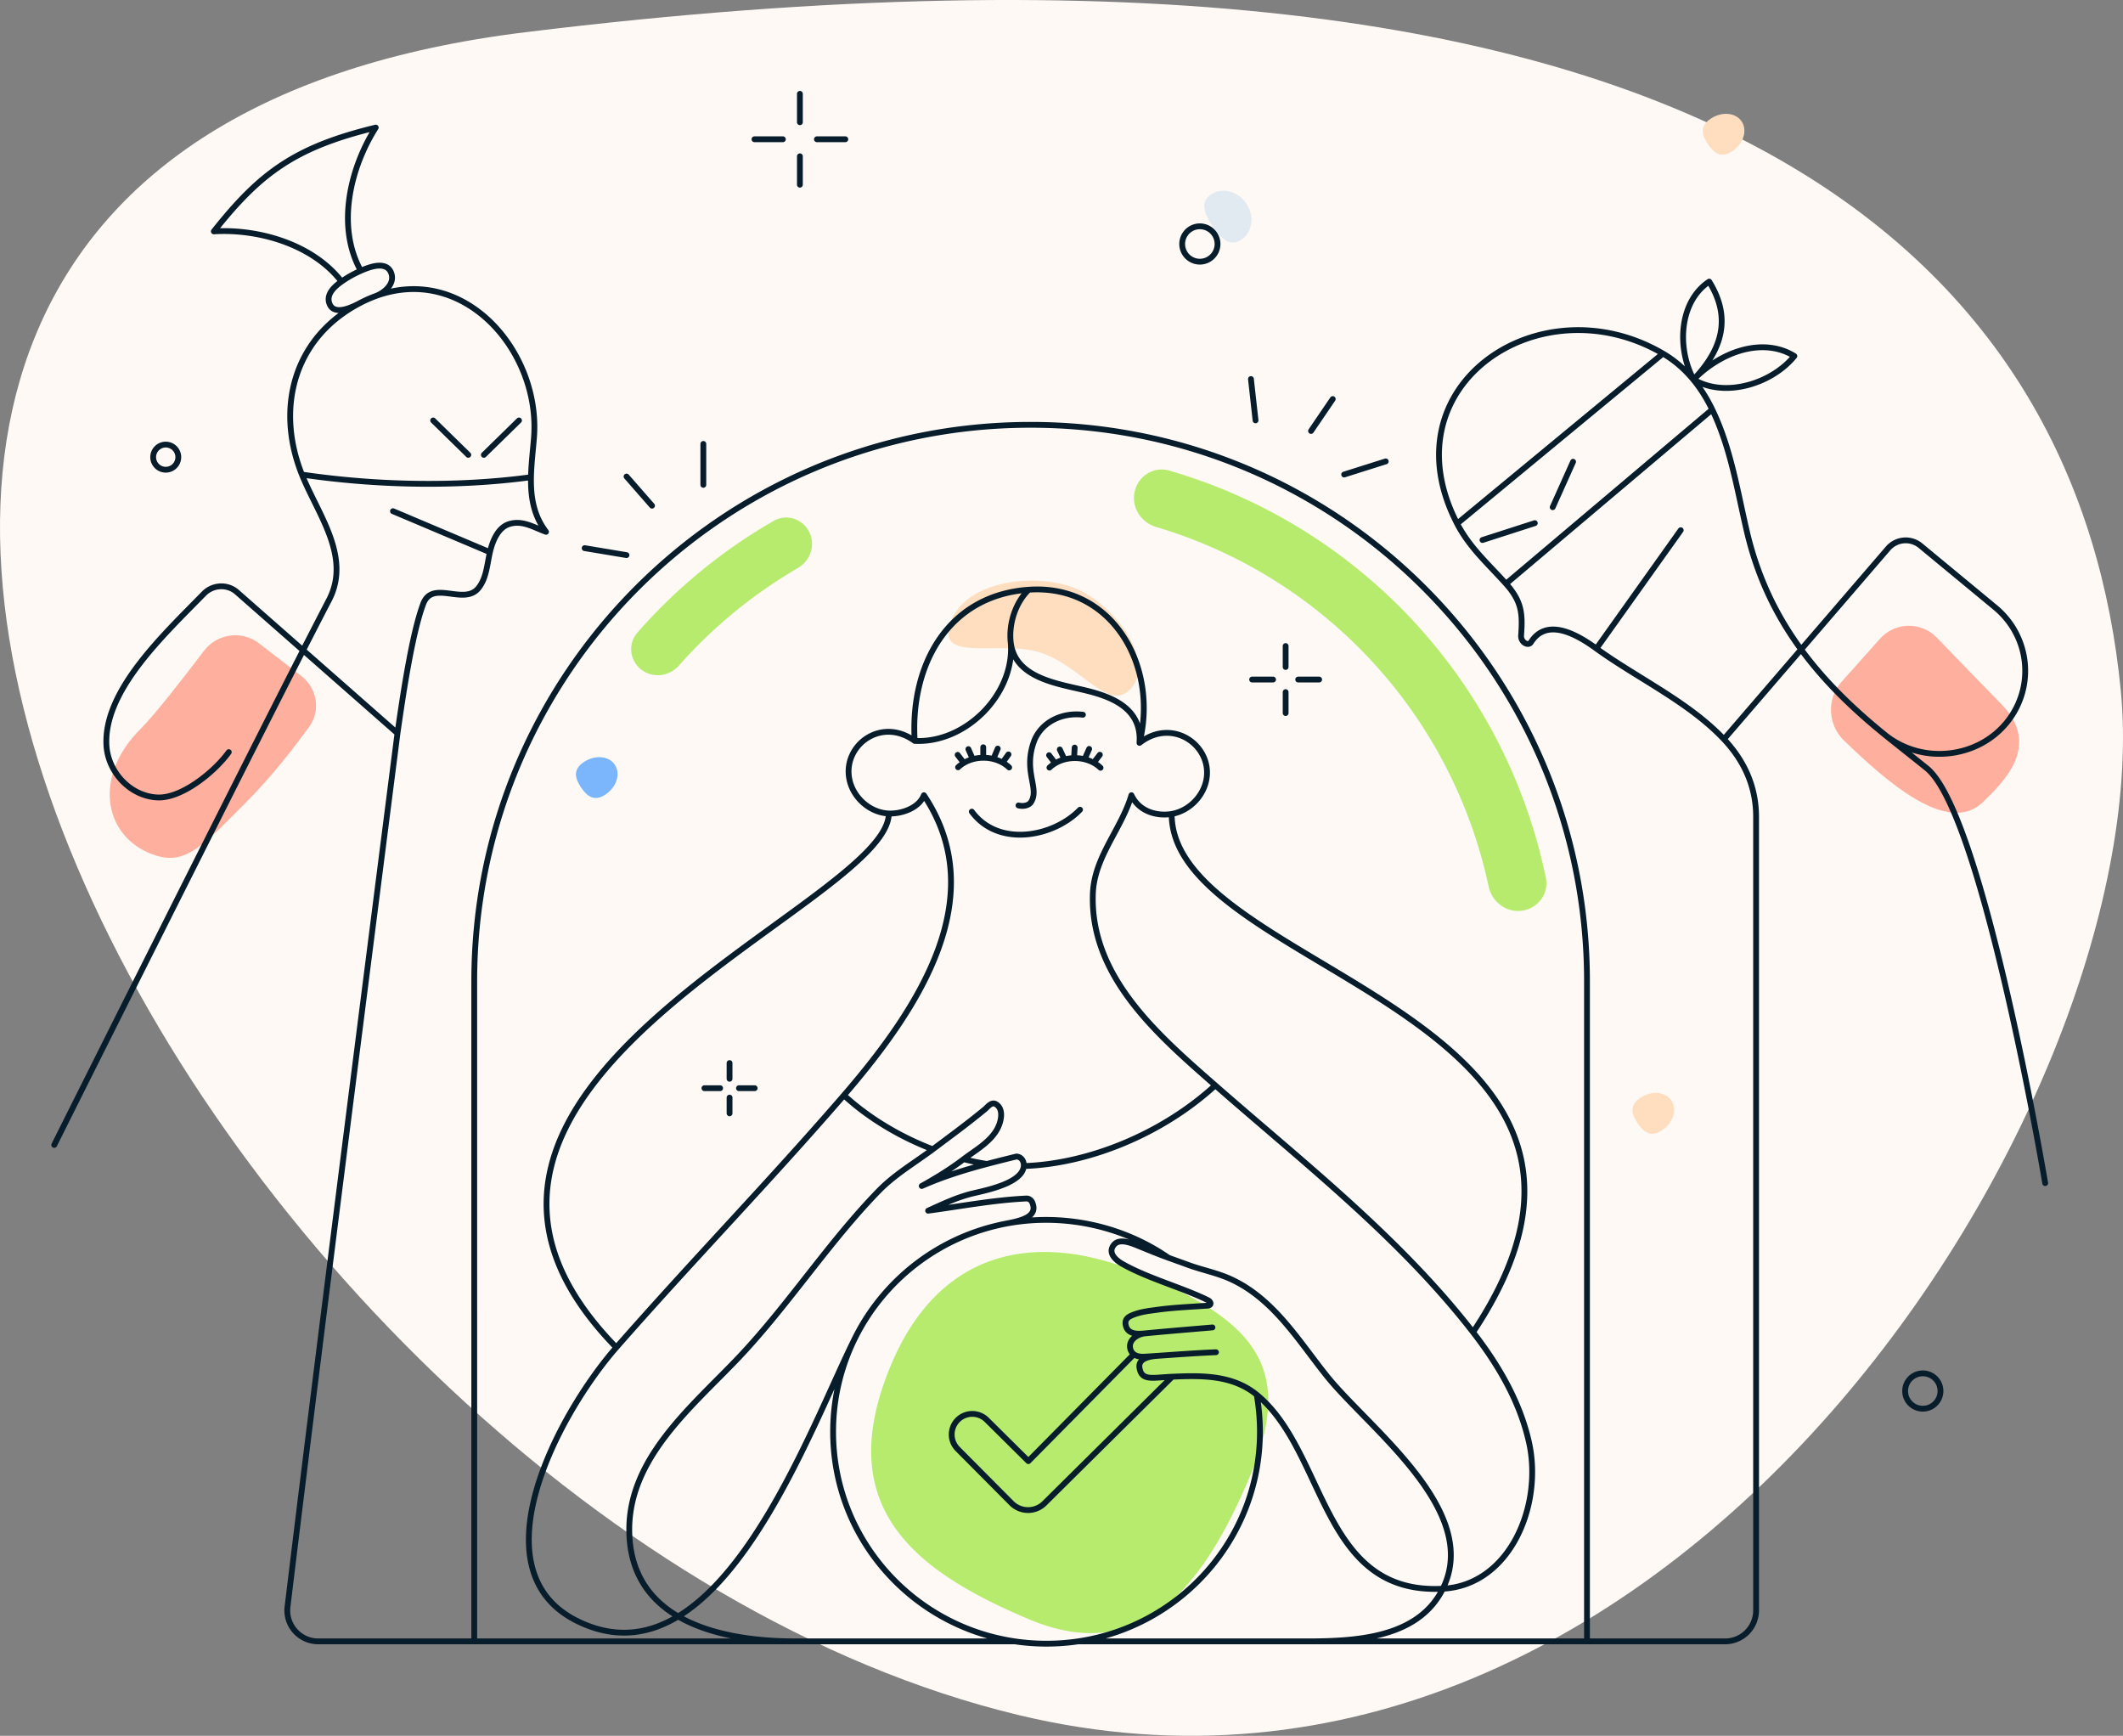
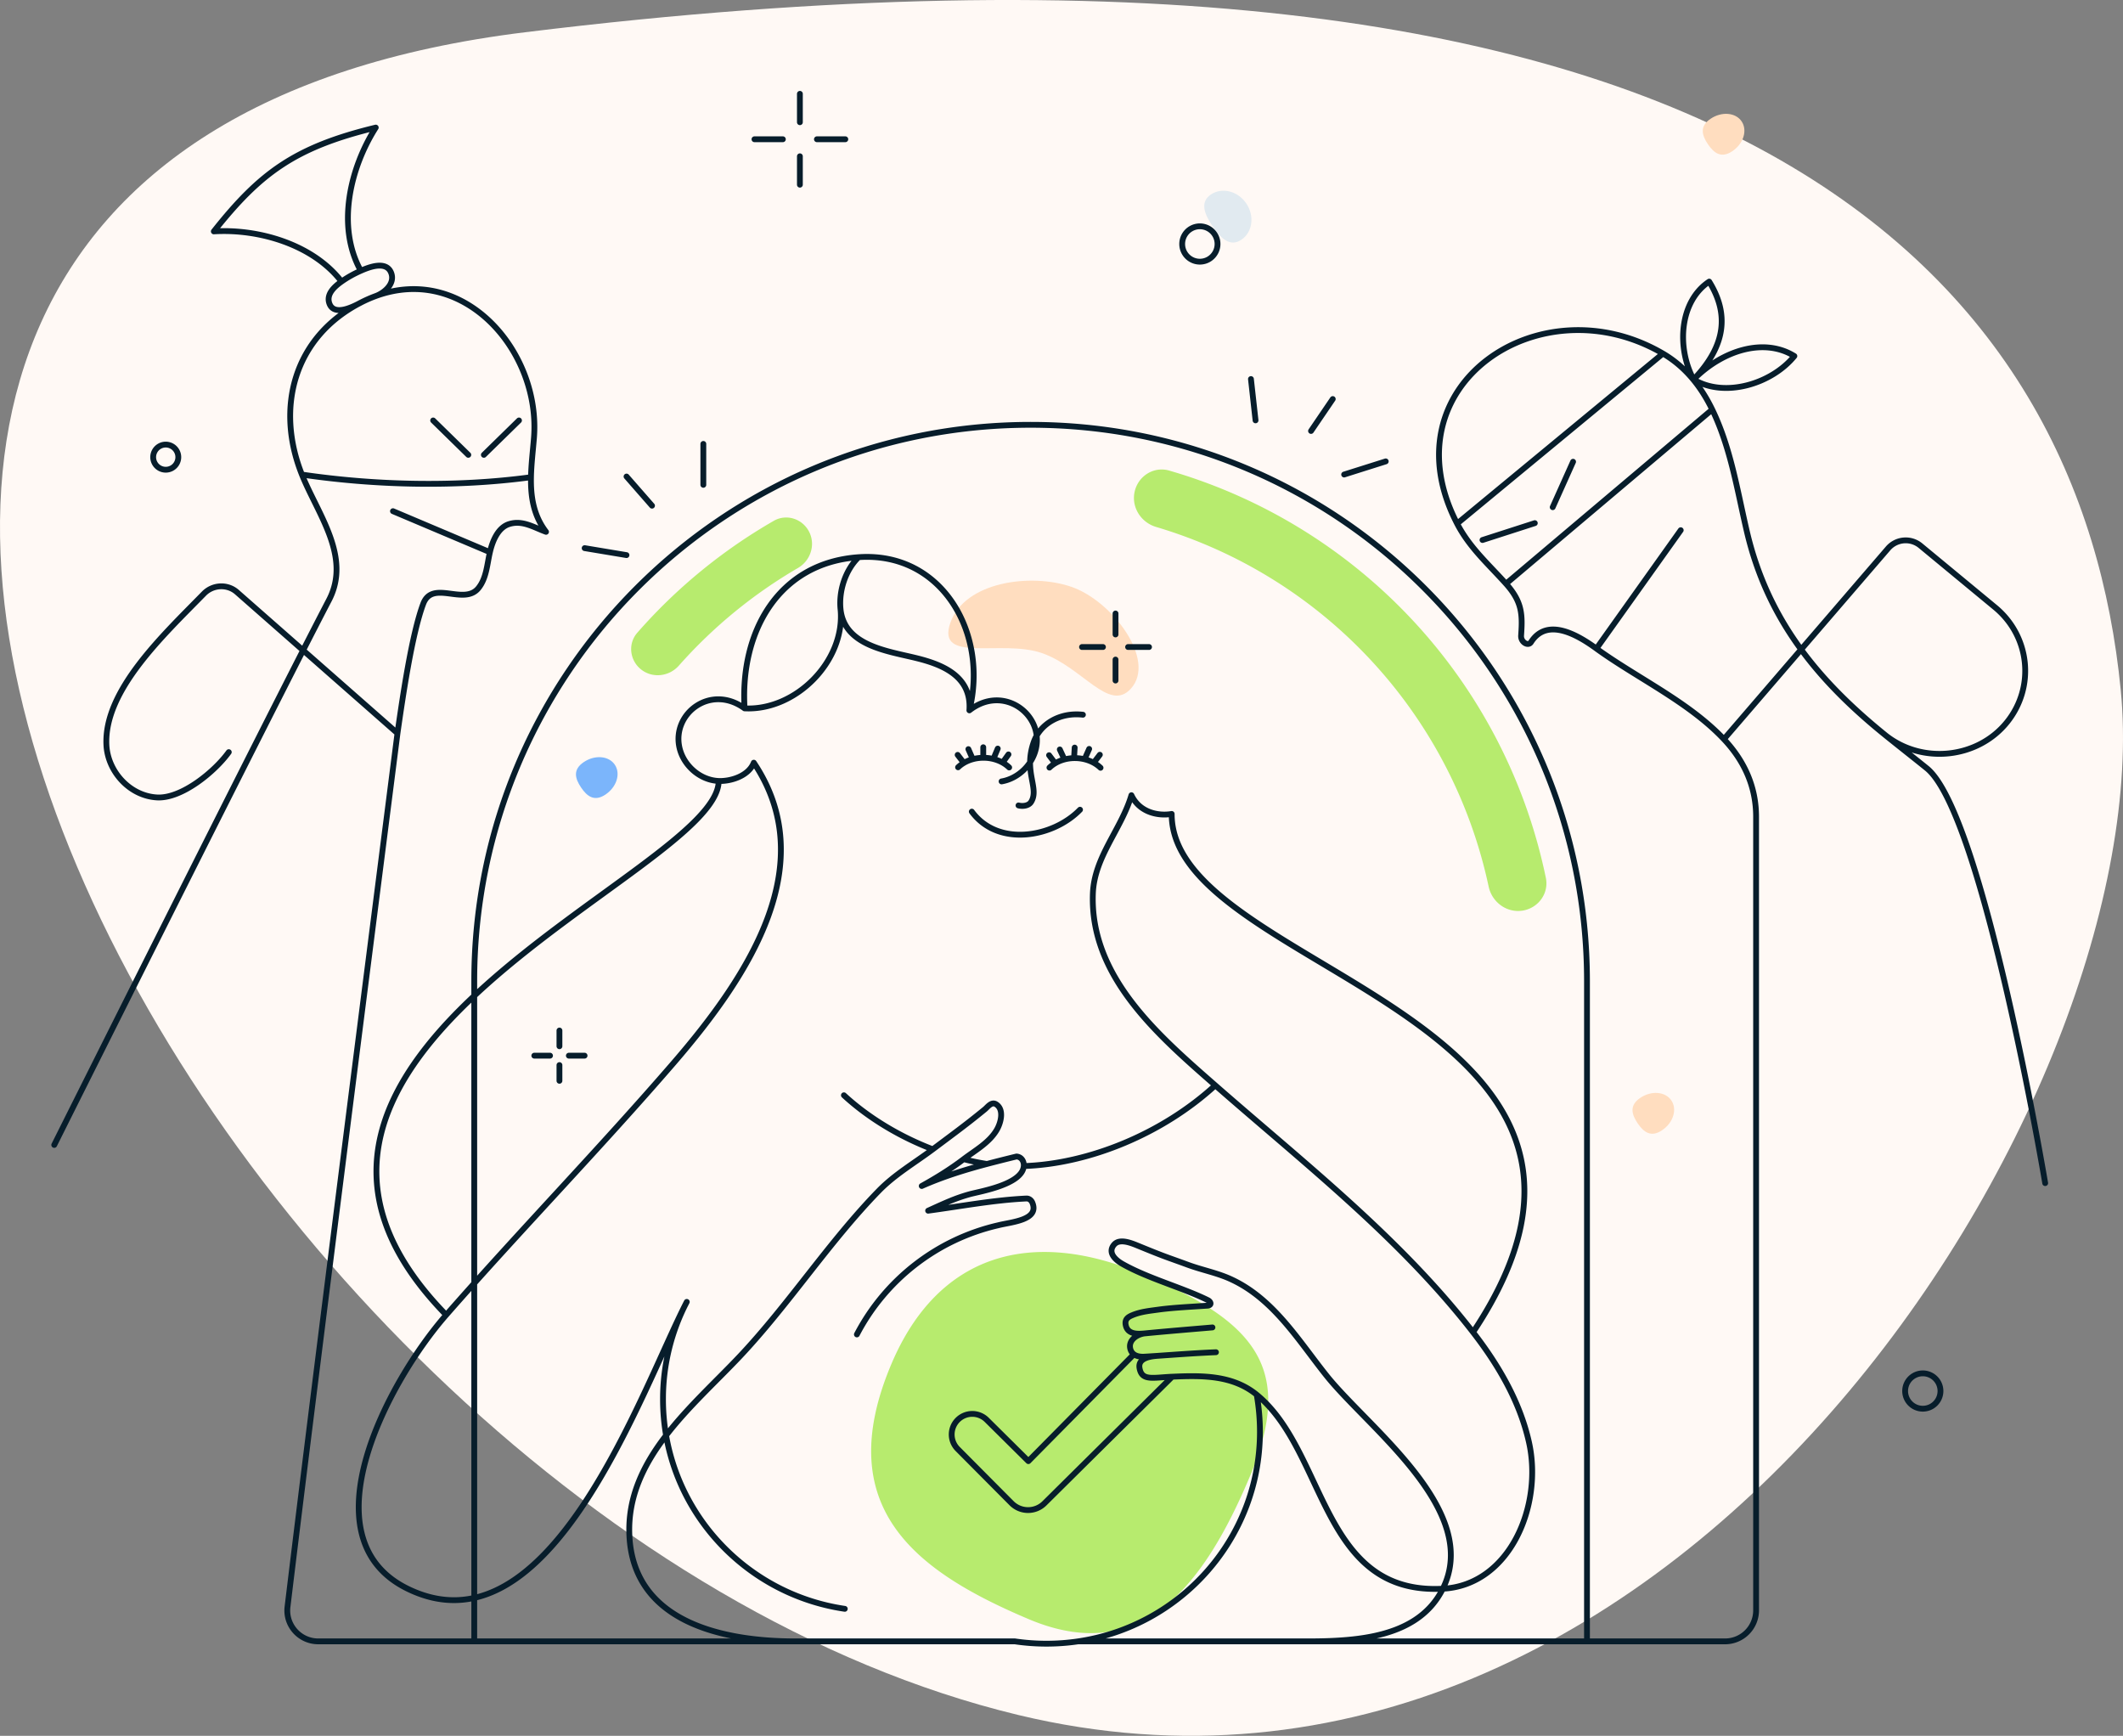
<svg xmlns="http://www.w3.org/2000/svg" width="548" height="448" fill="none">
  <rect width="100%" height="100%" fill="#808080" stroke="none" />
  <path d="M262.777 442.606c169.626 40.878 294.848-160.682 284.641-264.514C537.211 74.259 452.745-30.665 135.523 8.326c-273.35 33.6-82.441 383.747 127.254 434.28z" fill="#FFF9F5" />
-   <path d="M511.939 206.942c5.17-5.107 15.199-14.546 4.539-25.338-3.272-3.312-10.775-11.072-16.53-17.036-4.042-4.189-10.789-4.058-14.666.284l-9.999 11.198c-3.815 4.272-3.458 11.076.67 15.047 10.571 10.171 26.803 24.916 35.986 15.845zM77.768 174.463c4.082 3.152 5.082 8.877 2.067 13.061-3.948 5.477-9.836 13.073-16.46 19.696-12.002 12.002-16.057 16.86-25.293 12.748-11.245-5.006-13.913-19.716-1.91-31.718 3.822-3.823 11.18-13.289 16.463-20.26 3.393-4.477 9.794-5.373 14.24-1.94l10.893 8.413z" fill="#FFAF9D" />
  <path d="M312.573 50.195c-2.876 1.936-1.752 4.979.42 8.204 2.172 3.225 4.569 5.41 7.444 3.474s3.446-6.12 1.274-9.345c-2.172-3.225-6.263-4.27-9.138-2.333z" fill="#E1EAF0" />
  <path d="M423.403 283.344c-2.875 1.936-2.251 4.236-.697 6.545 1.555 2.308 3.452 3.751 6.327 1.814 2.875-1.936 3.946-5.377 2.391-7.685-1.555-2.309-5.146-2.611-8.021-.674zM245.304 160.755c-3.697 10.65 13.17 4.163 23.65 7.801 10.48 3.638 17.28 15.41 22.938 9.195 6.717-7.378-4.793-22.637-15.274-26.275-10.48-3.638-27.616-1.372-31.314 9.279zM441.54 30.654c-2.875 1.936-2.252 4.237-.697 6.545 1.554 2.309 3.451 3.752 6.326 1.815 2.876-1.936 3.946-5.377 2.391-7.685-1.554-2.309-5.145-2.61-8.02-.675z" fill="#FFDDBF" />
  <path d="M150.681 196.692c-2.875 1.936-2.252 4.236-.697 6.545 1.554 2.308 3.452 3.751 6.327 1.815 2.875-1.937 3.945-5.378 2.391-7.686-1.555-2.309-5.146-2.611-8.021-.674z" fill="#7BB5FB" />
  <path d="M265.525 417.883c28.83 12.198 44.962-8.134 56.983-36.548 12.022-28.414 1.309-40.265-27.521-52.462-28.83-12.198-52.882-5.236-64.903 23.178-15.78 37.298 6.611 53.635 35.441 65.832zm127.44-182.854c4.072-.616 6.894-4.423 6.06-8.456a138.681 138.681 0 00-97.229-105.123c-3.956-1.146-7.97 1.371-8.902 5.383-.931 4.011 1.574 7.996 5.523 9.168a123.772 123.772 0 0185.838 92.808c.86 4.028 4.638 6.836 8.71 6.22zm-227.476-62.242c-2.957-2.343-3.468-6.652-.982-9.49a138.673 138.673 0 0135.234-28.88c3.272-1.88 7.396-.533 9.113 2.827 1.716 3.359.373 7.458-2.887 9.356a125.045 125.045 0 00-30.737 25.192c-2.501 2.825-6.783 3.337-9.741.995z" fill="#B7EB6E" />
-   <path d="M313.87 348.997c-4.969.206-9.935.569-14.896.919m0 0c-1.653.108-2.951.195-3.578.227-.932.054-1.964-.067-2.709-.609m6.287.382c-1.951.128-5.257.546-4.842 3.124.566 3.431 3.319 2.5 8.45 2.274m-7.023-11.181c-1.919.187-4.467.291-4.973-2.097-.346-1.589.627-2.173 1.87-2.67 2.108-.854 4.389-1.06 6.616-1.373 3.77-.523 8.863-.749 12.615-1.016 1.153-.082.895-1.027.108-1.416-6.51-3.22-15.525-5.628-22.084-9.362-1.665-.94-3.957-2.886-2.108-5.005 1.425-1.615 4.416-.373 6.01.271 2.656 1.083 5.302 2.18 7.999 3.155m-6.053 19.513c-1.974.192-4.291 1.685-3.827 3.881.152.701.5 1.189.955 1.52m2.872-5.401c5.891-.574 11.457-1.023 17.404-1.535m-55.26-26.374c3.322-.848 10.713-1.3 8.756-5.862-.27-.638-.886-1.07-1.513-1.038-8.292.378-16.799 1.99-25.371 3.146 4.583-2.086 7.059-3.232 10.658-4.237 2.746-.763 13.634-2.492 14.032-7.285m-6.562 15.276c-15.911 3.642-29.192 14.128-36.519 28.18m36.519-28.18c15.02-3.439 31.221-.398 43.909 8.396m-80.428 19.784a54.167 54.167 0 00-6.137 24.926c-.102 27.509 20.279 50.366 46.921 54.291m-40.784-79.217c-11.752 22.798-35.301 92.072-72.098 74.004-26.671-13.096-4.908-53.613 10.002-70.641m77.017-156.55c-8.771-6.373-18.766 1.33-16.82 10.097 1.035 4.649 5.324 8.445 10.139 8.643m6.681-18.74c13.31.682 26.097-12.343 24.765-25.63m-24.765 25.63c-1.215-19.742 8.691-37.563 29.435-39.017m28.592 39.53c8.757-6.823 19.209 1.044 17.177 9.908-.967 4.213-4.605 7.693-8.864 8.432m-8.313-18.34c.672-9.121-7.571-11.998-13.944-13.549-7.373-1.795-18.378-3.222-19.318-12.594m33.262 26.143c4.965-19.824-7.03-41.042-28.592-39.53m0 0c-3.535 3.448-5.124 8.858-4.67 13.387m-31.446 44.37c-.089 23.85-136.244 70.333-70.336 137.81m70.336-137.81c3.01.123 7.68-1.216 9.059-4.719 17.316 25.866-.565 54.197-20.648 77.441m-58.747 65.088c19.251-21.985 39.487-42.798 58.747-65.088m-29.52-8.315v4.054m0 4.864v4.054m6.486-6.486h-4.054m-4.864 0h-4.054m150.026-114.115v5.405m0 6.486v5.405m8.648-8.648h-5.405m-6.486 0h-5.405M206.473 24.217v7.328m0 8.793v7.328m11.725-11.725h-7.328m-8.793 0h-7.328M302.445 210.07c-.153 40.918 132.566 51.633 77.785 133.761M302.445 210.07c-3.458.6-8.313-.376-10.395-4.833-2.616 8.8-9.593 15.912-9.95 25.382-.803 21.425 16.849 36.579 31.601 49.499m66.529 63.713c6.641 8.574 12.096 17.964 14.433 28.375 3.674 16.345-4.941 36.91-22.232 37.828m7.799-66.203c-18.801-24.273-43.59-43.624-66.529-63.713M205.318 423.621c-18.611 0-41.844-4.857-42.86-27.374-.887-19.685 16.328-33.248 28.602-46.283 12.561-13.34 22.971-29.483 35.781-42.628 4.113-4.226 9.243-7.205 13.937-10.712m-35.46 126.997h56.65m-56.65 0h-82.903m209.846 0c13.637 0 33.029.789 40.17-13.587m-40.17 13.587h-53.985m53.985 0h77.382M247.304 198.028c3.466-3.303 9.734-3.251 13.188.043m-1.7-1.249l1.516-2.113m-3.833 1.038l1.066-2.54m-3.74 2.369v-2.716m-5.007 4.044l-1.598-2.076m3.905 1.11l-1.138-2.591m20.927 4.767c3.466-3.303 9.734-3.251 13.188.043m-1.771-1.288l1.588-2.074m-3.944 1.167l1.187-2.67m-3.899 2.372l.159-2.718m-5.035 4.055l-1.57-2.086m3.966 1.09l-1.198-2.572m28.051 131.187c1.665.601 3.333 1.194 4.995 1.806 3.765 1.388 7.777 2.116 11.425 3.859 10.864 5.124 17.231 15.826 24.442 24.831 10.785 13.468 39.983 34.73 29.957 54.918m-48.042-50.071c.551 3.167.843 6.427.832 9.756-.102 27.384-20.464 50.013-46.945 53.902m46.113-63.658c-6.237-5.098-14.124-4.988-21.807-4.649m21.807 4.649c18.086 14.783 16.511 51.744 48.042 50.071M217.835 282.679c6.507 5.999 14.674 10.788 22.943 13.945m0 0c1.973-1.475 3.945-2.941 5.91-4.422a218.175 218.175 0 007.545-5.912c.703-.584 1.697-2.011 2.854-1.308 2.21 1.368 1.242 4.883.183 6.658-1.942 3.297-5.553 5.258-8.531 7.524m15.526 1.784c16.885-.562 35.859-8.367 49.436-20.83m-49.436 20.83c.098-1.182-.581-2.375-1.881-2.466a421.694 421.694 0 00-7.627 1.925m0 0a60.566 60.566 0 01-6.018-1.243m6.018 1.243c-5.737 1.522-11.297 3.24-16.836 5.686 3.712-2.056 7.437-4.355 10.818-6.929m30.789-114.702c-5.967-.681-11.017 2.36-12.68 7.016-2.759 7.721 1.559 12.016-.724 15.544-.638.973-2.184 1.135-3.222.854m-12.052 1.599c6.821 9.264 21.025 6.626 27.932-.497m97.337-73.843l53.13-43.886m-53.13 43.886c3.207 6.201 8.071 10.443 12.615 15.518m-12.615-15.518c-18.427-35.628 21.42-62.453 53.13-43.886m-336-13.21a34.044 34.044 0 013.728-1.632m-3.728 1.631c-2 1.073-6.949 3.694-8.215.327-.913-2.453 1.329-4.42 3.129-5.696m5.086 5.37c-17.441 8.9-22.205 27.267-15.316 44.445M527.914 305.35s-16.026-95.325-30.564-107.07c-3.476-2.809-7.129-5.664-10.699-8.548M14 295.495s56.106-112.257 70.914-140.617c5.835-11.191-2.876-22.16-6.98-32.394m83.792.505l6.578 7.519m-17.389 10.961l10.798 1.798m19.837-18.139v-10.56m162.468-11.578l-5.606 8.235M322.901 97.83l1.185 10.659m22.874 13.98l10.732-3.388m-279.759 3.403c18.987 2.801 39.903 3.283 59.129.677m0 0c.064-3.359.496-6.776.765-10.11 1.807-22.128-17.777-45.102-40.85-36.644m40.085 46.754c-.094 4.978.621 9.829 3.88 14.1-3.182-1.147-6.018-3.062-9.467-2.02-2.974.889-4.372 4.49-5.016 7.27m-14.649-33.994l9.067 8.873m13.088-8.873l-9.067 8.873M96.977 76.407c2.316-.849 5.089-3.252 3.979-6.02-1.27-3.164-5.652-1.464-7.827-.504m-4.966 2.786c-7.35-9.55-21.29-13.667-32.967-12.95C67.112 44.692 76.1 37.986 96.99 32.929c-6.591 10.374-10.239 25.5-3.86 36.954m-4.967 2.786c1.541-1.093 3.233-2.022 4.966-2.786m8.309 62.049l25.021 10.579M59.055 194.12c-3.608 5.017-12.148 12.045-18.512 11.693-7.11-.391-12.756-6.749-13.075-13.564-.659-14.063 14.663-28.274 25.166-39.028 2.296-2.351 6.059-2.561 8.527-.392l41.438 36.423m0 0c-8.703 68.122-20.57 160.963-28.385 225.437-.577 4.762 3.144 8.932 7.941 8.932h40.26m-19.816-234.369c1.305-9.126 3.694-25.532 6.641-33.397 2.374-6.338 10.532.521 14.247-4.053 2.087-2.574 2.235-6.116 2.972-9.291m307.379-5.669l-21.762 30.551m17.173-76.144c5.767 3.376 9.845 8.513 12.715 14.45m-53.23 44.954l53.23-44.954m-53.23 44.954c1.679 1.875 3.089 3.939 3.669 6.412.54 2.29.385 4.627.23 6.967-.114 1.711 1.834 2.846 2.553 1.711 4.257-6.719 12.497-1.534 16.89 1.65m29.888-61.694c4.797 9.924 6.444 20.775 8.931 31.417 5.277 22.584 18.098 38.35 35.756 52.616M382.67 139.37l13.501-4.352m4.621-4.118l5.259-11.728m31.104-21.233c-4.447-8.287-3.623-20.176 4.033-25.257 5.007 8.104 4.561 16.3-4.033 25.257zm0 0c8.042 4.848 20.172 1.14 26.017-6.04-7.802-4.86-18.564-1.5-26.017 6.04zm7.829 92.836l42.376-49.229a6 6 0 018.37-.711l19.275 15.931c9 7.453 10.358 20.548 3.062 29.617-7.576 9.421-21.923 10.933-31.416 3.349m-41.667 1.043c5.131 5.453 8.363 12.131 8.307 20.241v204.605a8 8 0 01-8 8h-35.648m35.341-232.846c-9.029-9.596-22.472-15.818-32.908-23.382M302.582 355.314l-32.99 32.684a5.999 5.999 0 01-8.478-.033L247.2 373.966a5.309 5.309 0 01.011-7.497v0a5.308 5.308 0 017.491-.017l10.75 10.651 27.235-27.569m-30.719 74.087a56.053 56.053 0 0016.308 0m-155.861 0V253.255c0-79.316 64.298-143.614 143.614-143.614v0c79.316 0 143.614 64.298 143.614 143.614v170.366M46.025 117.987a3.243 3.243 0 11-6.486 0 3.243 3.243 0 016.486 0zm268.249-55.014a4.56 4.56 0 11-9.122 0 4.56 4.56 0 019.122 0zm186.611 296.038a4.56 4.56 0 11-9.121 0 4.56 4.56 0 019.121 0z" stroke="#071D2B" stroke-width="1.5" stroke-miterlimit="10" stroke-linecap="round" stroke-linejoin="round" />
+   <path d="M313.87 348.997c-4.969.206-9.935.569-14.896.919m0 0c-1.653.108-2.951.195-3.578.227-.932.054-1.964-.067-2.709-.609m6.287.382c-1.951.128-5.257.546-4.842 3.124.566 3.431 3.319 2.5 8.45 2.274m-7.023-11.181c-1.919.187-4.467.291-4.973-2.097-.346-1.589.627-2.173 1.87-2.67 2.108-.854 4.389-1.06 6.616-1.373 3.77-.523 8.863-.749 12.615-1.016 1.153-.082.895-1.027.108-1.416-6.51-3.22-15.525-5.628-22.084-9.362-1.665-.94-3.957-2.886-2.108-5.005 1.425-1.615 4.416-.373 6.01.271 2.656 1.083 5.302 2.18 7.999 3.155m-6.053 19.513c-1.974.192-4.291 1.685-3.827 3.881.152.701.5 1.189.955 1.52m2.872-5.401c5.891-.574 11.457-1.023 17.404-1.535m-55.26-26.374c3.322-.848 10.713-1.3 8.756-5.862-.27-.638-.886-1.07-1.513-1.038-8.292.378-16.799 1.99-25.371 3.146 4.583-2.086 7.059-3.232 10.658-4.237 2.746-.763 13.634-2.492 14.032-7.285m-6.562 15.276c-15.911 3.642-29.192 14.128-36.519 28.18m36.519-28.18m-80.428 19.784a54.167 54.167 0 00-6.137 24.926c-.102 27.509 20.279 50.366 46.921 54.291m-40.784-79.217c-11.752 22.798-35.301 92.072-72.098 74.004-26.671-13.096-4.908-53.613 10.002-70.641m77.017-156.55c-8.771-6.373-18.766 1.33-16.82 10.097 1.035 4.649 5.324 8.445 10.139 8.643m6.681-18.74c13.31.682 26.097-12.343 24.765-25.63m-24.765 25.63c-1.215-19.742 8.691-37.563 29.435-39.017m28.592 39.53c8.757-6.823 19.209 1.044 17.177 9.908-.967 4.213-4.605 7.693-8.864 8.432m-8.313-18.34c.672-9.121-7.571-11.998-13.944-13.549-7.373-1.795-18.378-3.222-19.318-12.594m33.262 26.143c4.965-19.824-7.03-41.042-28.592-39.53m0 0c-3.535 3.448-5.124 8.858-4.67 13.387m-31.446 44.37c-.089 23.85-136.244 70.333-70.336 137.81m70.336-137.81c3.01.123 7.68-1.216 9.059-4.719 17.316 25.866-.565 54.197-20.648 77.441m-58.747 65.088c19.251-21.985 39.487-42.798 58.747-65.088m-29.52-8.315v4.054m0 4.864v4.054m6.486-6.486h-4.054m-4.864 0h-4.054m150.026-114.115v5.405m0 6.486v5.405m8.648-8.648h-5.405m-6.486 0h-5.405M206.473 24.217v7.328m0 8.793v7.328m11.725-11.725h-7.328m-8.793 0h-7.328M302.445 210.07c-.153 40.918 132.566 51.633 77.785 133.761M302.445 210.07c-3.458.6-8.313-.376-10.395-4.833-2.616 8.8-9.593 15.912-9.95 25.382-.803 21.425 16.849 36.579 31.601 49.499m66.529 63.713c6.641 8.574 12.096 17.964 14.433 28.375 3.674 16.345-4.941 36.91-22.232 37.828m7.799-66.203c-18.801-24.273-43.59-43.624-66.529-63.713M205.318 423.621c-18.611 0-41.844-4.857-42.86-27.374-.887-19.685 16.328-33.248 28.602-46.283 12.561-13.34 22.971-29.483 35.781-42.628 4.113-4.226 9.243-7.205 13.937-10.712m-35.46 126.997h56.65m-56.65 0h-82.903m209.846 0c13.637 0 33.029.789 40.17-13.587m-40.17 13.587h-53.985m53.985 0h77.382M247.304 198.028c3.466-3.303 9.734-3.251 13.188.043m-1.7-1.249l1.516-2.113m-3.833 1.038l1.066-2.54m-3.74 2.369v-2.716m-5.007 4.044l-1.598-2.076m3.905 1.11l-1.138-2.591m20.927 4.767c3.466-3.303 9.734-3.251 13.188.043m-1.771-1.288l1.588-2.074m-3.944 1.167l1.187-2.67m-3.899 2.372l.159-2.718m-5.035 4.055l-1.57-2.086m3.966 1.09l-1.198-2.572m28.051 131.187c1.665.601 3.333 1.194 4.995 1.806 3.765 1.388 7.777 2.116 11.425 3.859 10.864 5.124 17.231 15.826 24.442 24.831 10.785 13.468 39.983 34.73 29.957 54.918m-48.042-50.071c.551 3.167.843 6.427.832 9.756-.102 27.384-20.464 50.013-46.945 53.902m46.113-63.658c-6.237-5.098-14.124-4.988-21.807-4.649m21.807 4.649c18.086 14.783 16.511 51.744 48.042 50.071M217.835 282.679c6.507 5.999 14.674 10.788 22.943 13.945m0 0c1.973-1.475 3.945-2.941 5.91-4.422a218.175 218.175 0 007.545-5.912c.703-.584 1.697-2.011 2.854-1.308 2.21 1.368 1.242 4.883.183 6.658-1.942 3.297-5.553 5.258-8.531 7.524m15.526 1.784c16.885-.562 35.859-8.367 49.436-20.83m-49.436 20.83c.098-1.182-.581-2.375-1.881-2.466a421.694 421.694 0 00-7.627 1.925m0 0a60.566 60.566 0 01-6.018-1.243m6.018 1.243c-5.737 1.522-11.297 3.24-16.836 5.686 3.712-2.056 7.437-4.355 10.818-6.929m30.789-114.702c-5.967-.681-11.017 2.36-12.68 7.016-2.759 7.721 1.559 12.016-.724 15.544-.638.973-2.184 1.135-3.222.854m-12.052 1.599c6.821 9.264 21.025 6.626 27.932-.497m97.337-73.843l53.13-43.886m-53.13 43.886c3.207 6.201 8.071 10.443 12.615 15.518m-12.615-15.518c-18.427-35.628 21.42-62.453 53.13-43.886m-336-13.21a34.044 34.044 0 013.728-1.632m-3.728 1.631c-2 1.073-6.949 3.694-8.215.327-.913-2.453 1.329-4.42 3.129-5.696m5.086 5.37c-17.441 8.9-22.205 27.267-15.316 44.445M527.914 305.35s-16.026-95.325-30.564-107.07c-3.476-2.809-7.129-5.664-10.699-8.548M14 295.495s56.106-112.257 70.914-140.617c5.835-11.191-2.876-22.16-6.98-32.394m83.792.505l6.578 7.519m-17.389 10.961l10.798 1.798m19.837-18.139v-10.56m162.468-11.578l-5.606 8.235M322.901 97.83l1.185 10.659m22.874 13.98l10.732-3.388m-279.759 3.403c18.987 2.801 39.903 3.283 59.129.677m0 0c.064-3.359.496-6.776.765-10.11 1.807-22.128-17.777-45.102-40.85-36.644m40.085 46.754c-.094 4.978.621 9.829 3.88 14.1-3.182-1.147-6.018-3.062-9.467-2.02-2.974.889-4.372 4.49-5.016 7.27m-14.649-33.994l9.067 8.873m13.088-8.873l-9.067 8.873M96.977 76.407c2.316-.849 5.089-3.252 3.979-6.02-1.27-3.164-5.652-1.464-7.827-.504m-4.966 2.786c-7.35-9.55-21.29-13.667-32.967-12.95C67.112 44.692 76.1 37.986 96.99 32.929c-6.591 10.374-10.239 25.5-3.86 36.954m-4.967 2.786c1.541-1.093 3.233-2.022 4.966-2.786m8.309 62.049l25.021 10.579M59.055 194.12c-3.608 5.017-12.148 12.045-18.512 11.693-7.11-.391-12.756-6.749-13.075-13.564-.659-14.063 14.663-28.274 25.166-39.028 2.296-2.351 6.059-2.561 8.527-.392l41.438 36.423m0 0c-8.703 68.122-20.57 160.963-28.385 225.437-.577 4.762 3.144 8.932 7.941 8.932h40.26m-19.816-234.369c1.305-9.126 3.694-25.532 6.641-33.397 2.374-6.338 10.532.521 14.247-4.053 2.087-2.574 2.235-6.116 2.972-9.291m307.379-5.669l-21.762 30.551m17.173-76.144c5.767 3.376 9.845 8.513 12.715 14.45m-53.23 44.954l53.23-44.954m-53.23 44.954c1.679 1.875 3.089 3.939 3.669 6.412.54 2.29.385 4.627.23 6.967-.114 1.711 1.834 2.846 2.553 1.711 4.257-6.719 12.497-1.534 16.89 1.65m29.888-61.694c4.797 9.924 6.444 20.775 8.931 31.417 5.277 22.584 18.098 38.35 35.756 52.616M382.67 139.37l13.501-4.352m4.621-4.118l5.259-11.728m31.104-21.233c-4.447-8.287-3.623-20.176 4.033-25.257 5.007 8.104 4.561 16.3-4.033 25.257zm0 0c8.042 4.848 20.172 1.14 26.017-6.04-7.802-4.86-18.564-1.5-26.017 6.04zm7.829 92.836l42.376-49.229a6 6 0 018.37-.711l19.275 15.931c9 7.453 10.358 20.548 3.062 29.617-7.576 9.421-21.923 10.933-31.416 3.349m-41.667 1.043c5.131 5.453 8.363 12.131 8.307 20.241v204.605a8 8 0 01-8 8h-35.648m35.341-232.846c-9.029-9.596-22.472-15.818-32.908-23.382M302.582 355.314l-32.99 32.684a5.999 5.999 0 01-8.478-.033L247.2 373.966a5.309 5.309 0 01.011-7.497v0a5.308 5.308 0 017.491-.017l10.75 10.651 27.235-27.569m-30.719 74.087a56.053 56.053 0 0016.308 0m-155.861 0V253.255c0-79.316 64.298-143.614 143.614-143.614v0c79.316 0 143.614 64.298 143.614 143.614v170.366M46.025 117.987a3.243 3.243 0 11-6.486 0 3.243 3.243 0 016.486 0zm268.249-55.014a4.56 4.56 0 11-9.122 0 4.56 4.56 0 019.122 0zm186.611 296.038a4.56 4.56 0 11-9.121 0 4.56 4.56 0 019.121 0z" stroke="#071D2B" stroke-width="1.5" stroke-miterlimit="10" stroke-linecap="round" stroke-linejoin="round" />
</svg>